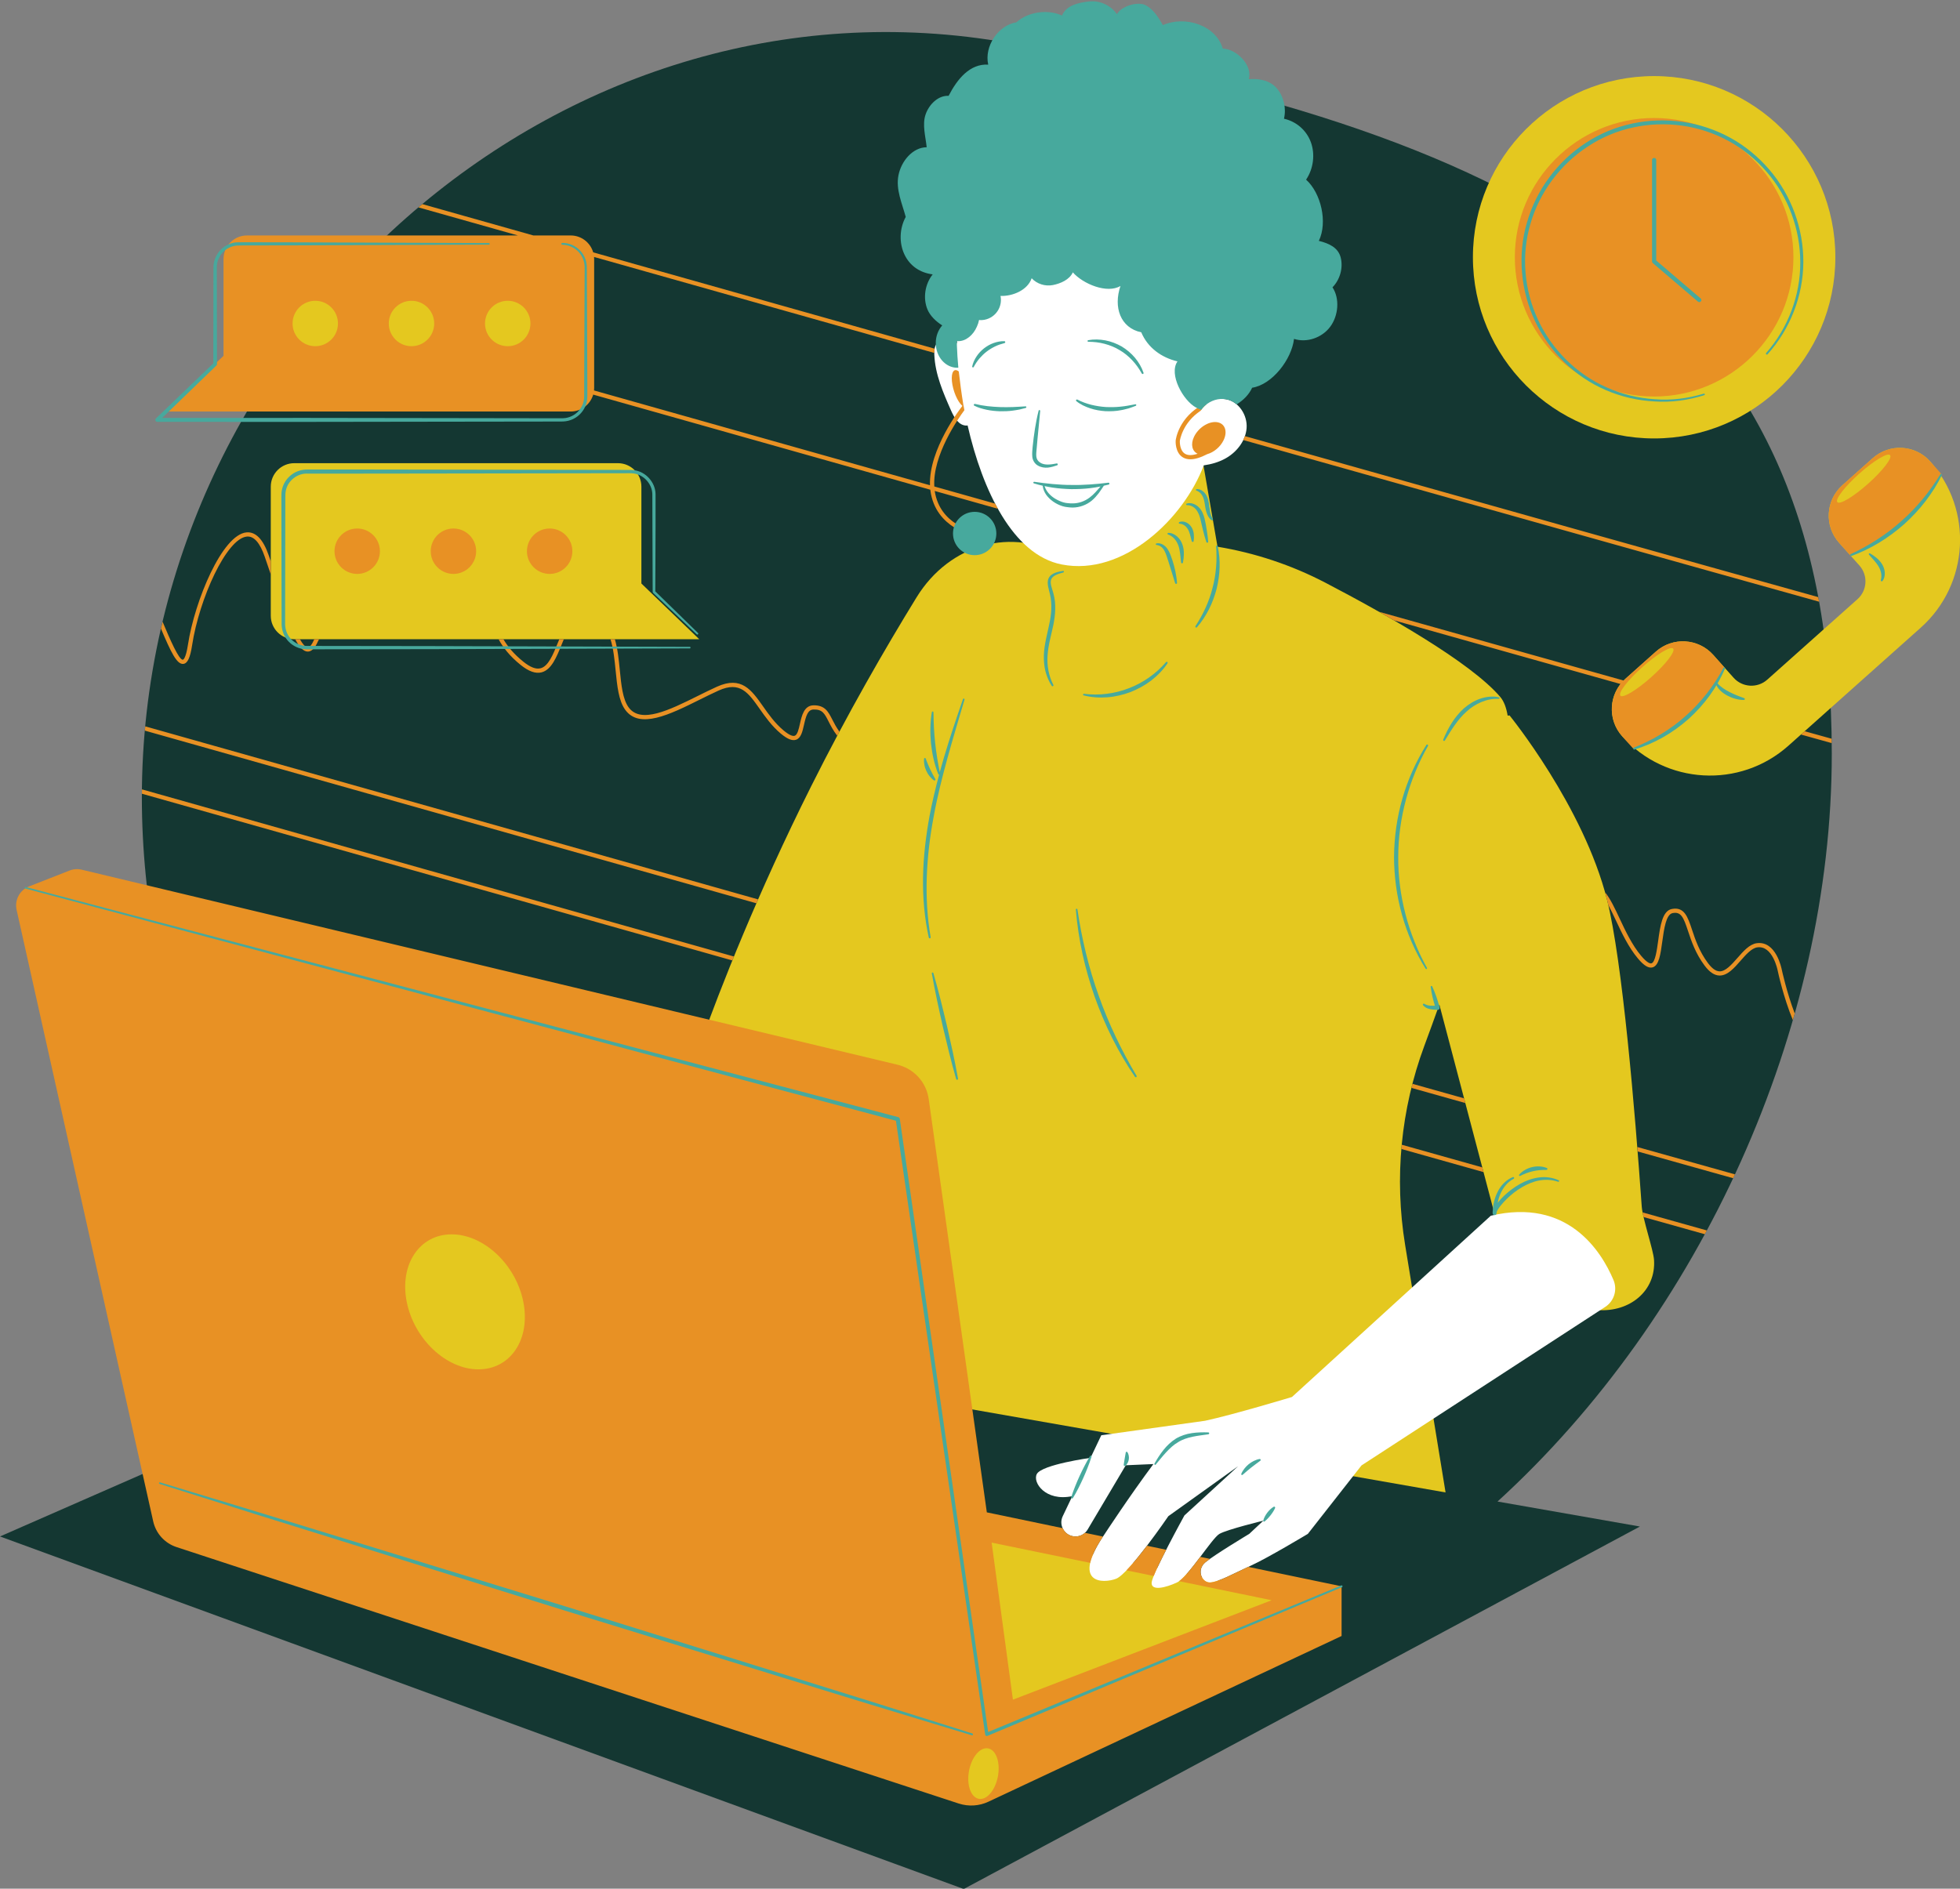
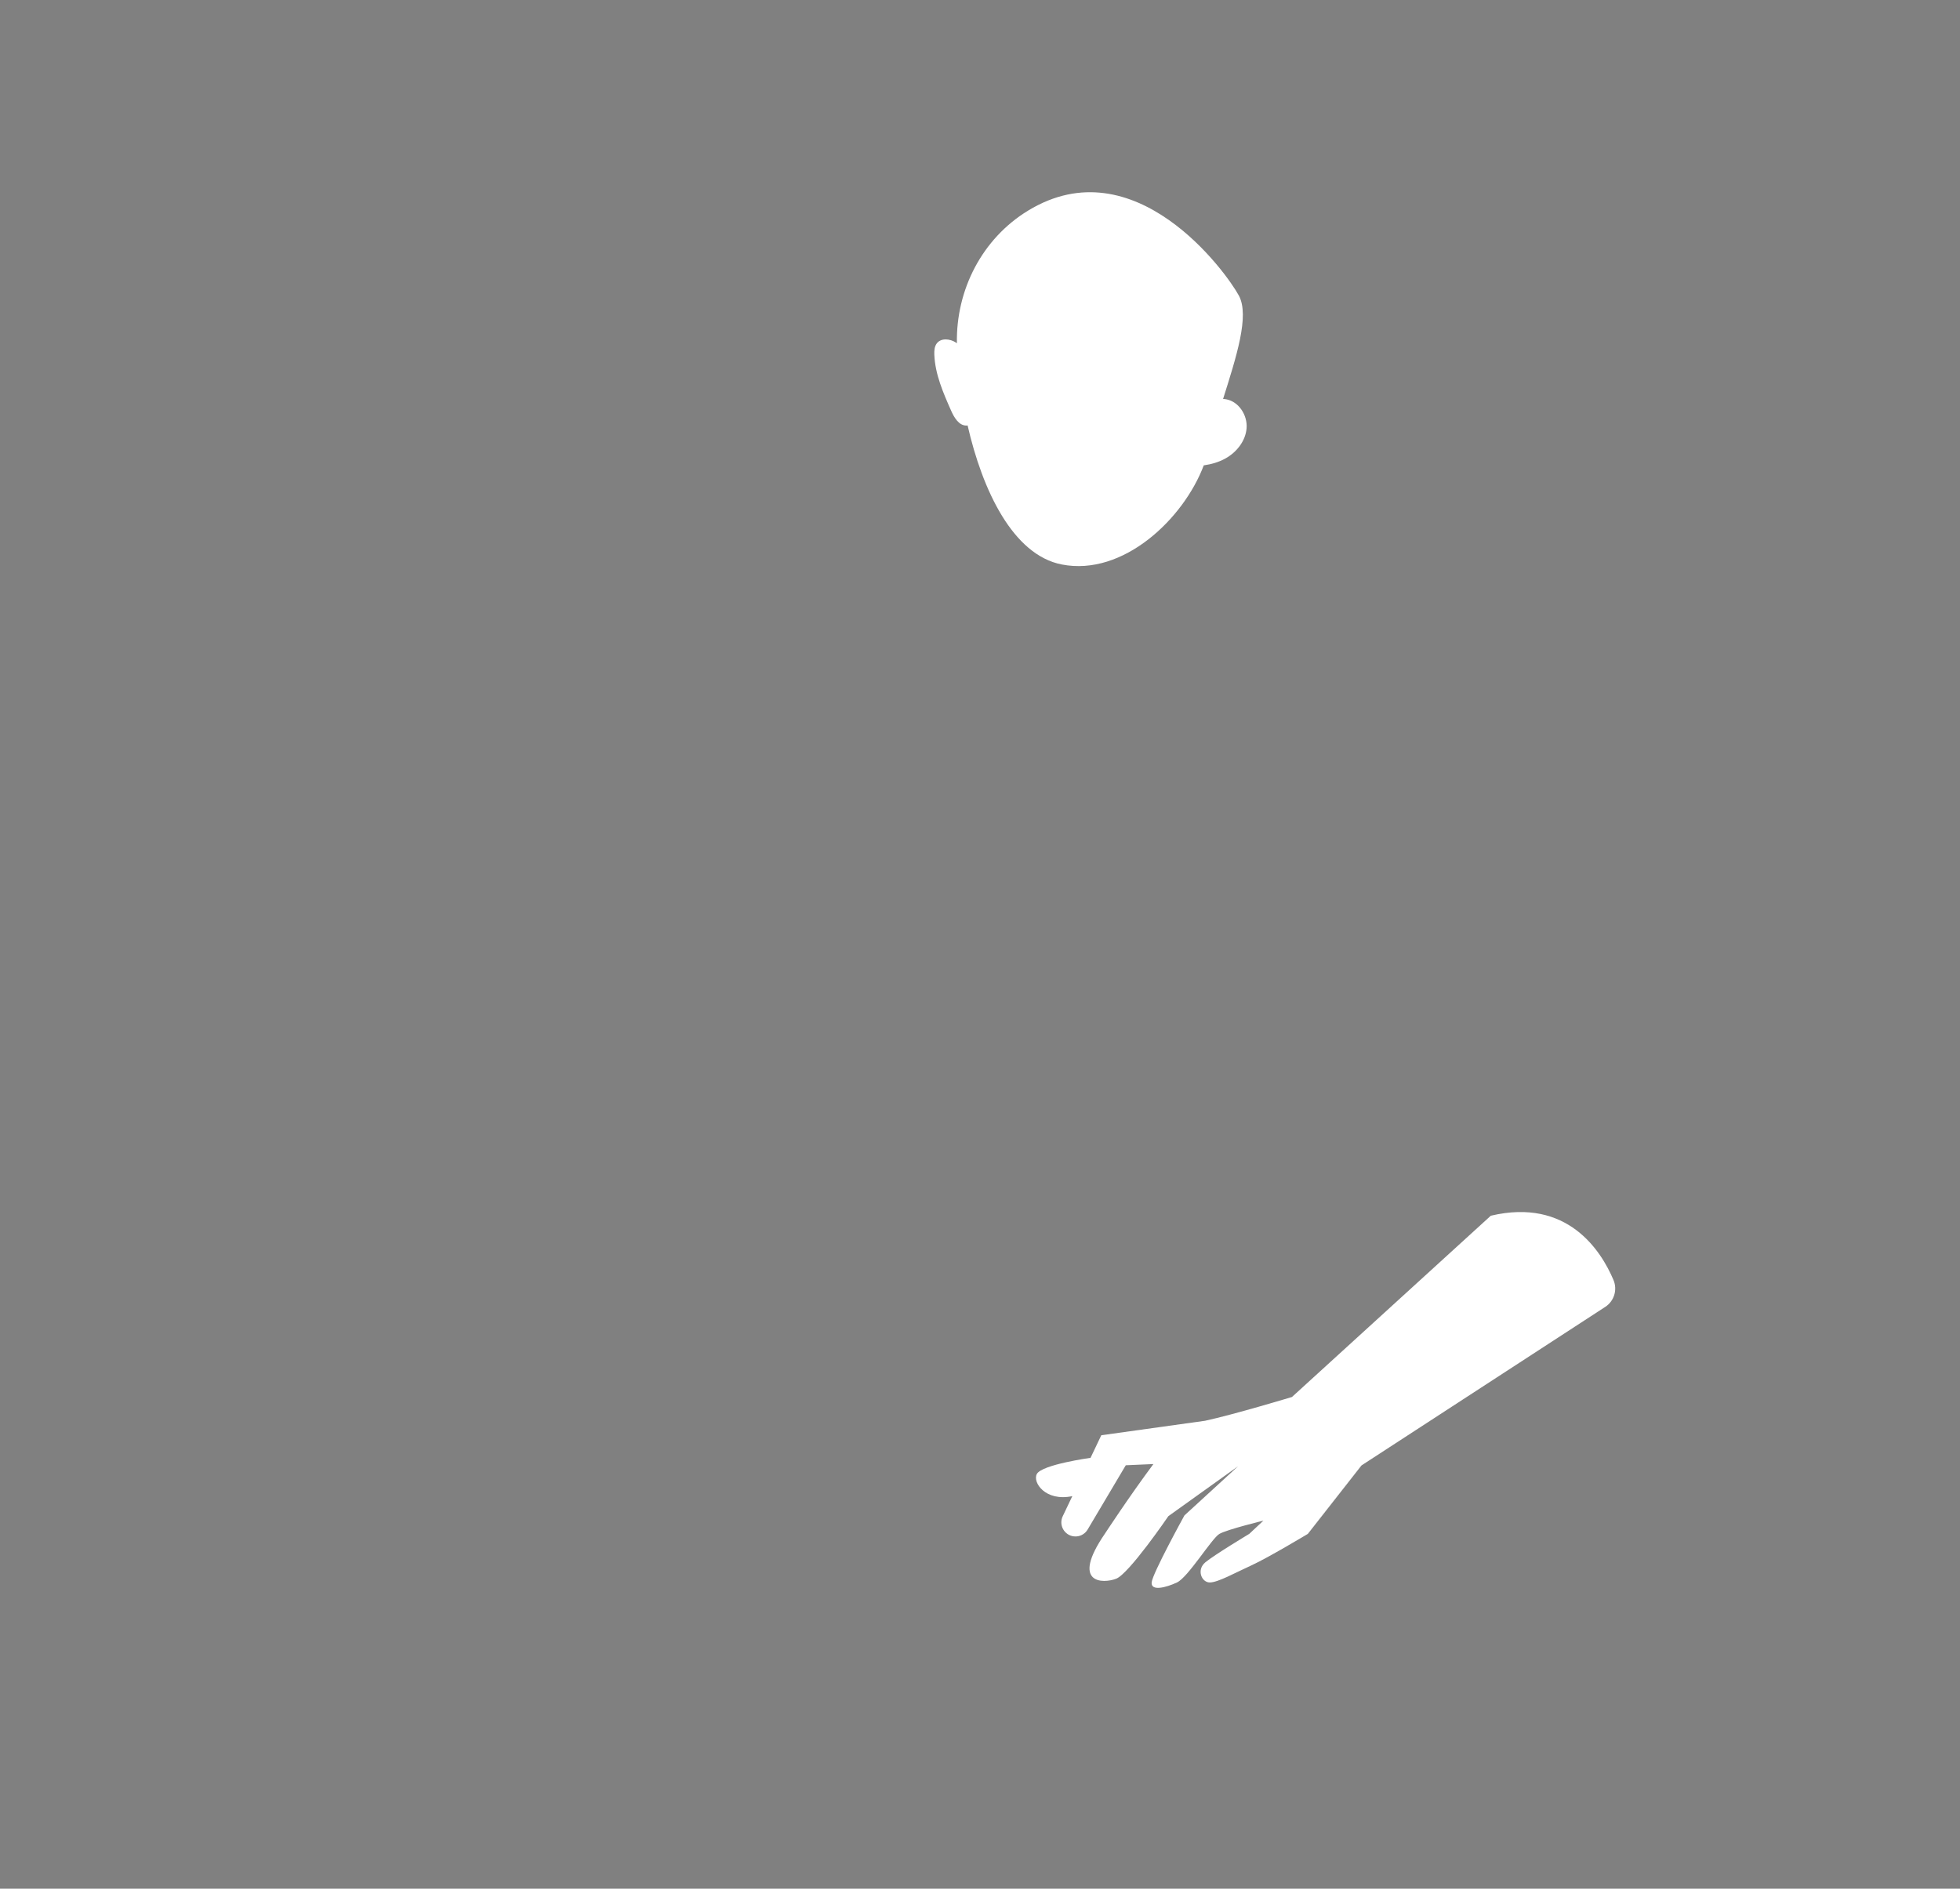
<svg xmlns="http://www.w3.org/2000/svg" fill="#000000" height="450.6" preserveAspectRatio="xMidYMid meet" version="1" viewBox="0.0 -0.3 467.5 450.6" width="467.5" zoomAndPan="magnify">
  <rect x="0.0" y="-0.3" width="467.5" height="450.6" fill="#808080" stroke="none" />
  <defs>
    <clipPath id="a">
-       <path d="M 0 7 L 437 7 L 437 450.371 L 0 450.371 Z M 0 7" />
-     </clipPath>
+       </clipPath>
    <clipPath id="b">
-       <path d="M 64 17 L 467.52 17 L 467.52 430 L 64 430 Z M 64 17" />
-     </clipPath>
+       </clipPath>
  </defs>
  <g>
    <g clip-path="url(#a)" id="change1_1">
-       <path d="M 357.188 357.93 L 391.156 363.891 L 229.875 450.371 L 0 366.262 L 86.652 328.289 C 54.16 289.309 33.836 239.883 33.836 189.93 C 33.836 80.484 133.09 -9.391 240.805 9.988 C 365.891 32.496 436.918 70.094 436.918 179.539 C 436.918 245.168 405.742 313.629 357.188 357.93" fill="#143732" />
-     </g>
+       </g>
    <g clip-path="url(#b)" id="change2_1">
      <path d="M 460.387 109.789 C 456.816 105.789 450.684 105.441 446.684 109.008 L 439.434 115.477 C 435.434 119.047 435.086 125.18 438.652 129.18 L 443.508 134.617 C 445.598 136.961 445.395 140.559 443.051 142.648 L 421.531 161.848 C 419.188 163.941 415.59 163.734 413.496 161.391 L 408.645 155.949 C 405.078 151.953 398.941 151.602 394.945 155.172 L 387.695 161.641 C 383.695 165.207 383.344 171.34 386.914 175.34 C 397.242 186.918 415.004 187.93 426.582 177.602 L 458.125 149.461 C 469.703 139.129 470.715 121.367 460.387 109.789 Z M 394.543 104.301 C 418.418 104.301 437.77 84.949 437.77 61.074 C 437.77 37.203 418.418 17.852 394.543 17.852 C 370.672 17.852 351.32 37.203 351.32 61.074 C 351.32 84.949 370.672 104.301 394.543 104.301 Z M 152.984 138.91 L 152.984 115.805 C 152.984 112.711 150.48 110.203 147.387 110.203 L 70.188 110.203 C 67.094 110.203 64.586 112.711 64.586 115.805 L 64.586 146.605 C 64.586 149.695 67.094 152.203 70.188 152.203 L 166.785 152.203 Z M 121.102 84.289 C 125.191 84.289 128.52 80.965 128.52 76.879 C 128.52 72.785 125.191 69.461 121.102 69.461 C 117.012 69.461 113.688 72.785 113.688 76.879 C 113.688 80.965 117.012 84.289 121.102 84.289 Z M 98.152 84.289 C 102.238 84.289 105.566 80.965 105.566 76.879 C 105.566 72.785 102.238 69.461 98.152 69.461 C 94.062 69.461 90.734 72.785 90.734 76.879 C 90.734 80.965 94.062 84.289 98.152 84.289 Z M 75.199 84.289 C 79.289 84.289 82.613 80.965 82.613 76.879 C 82.613 72.785 79.289 69.461 75.199 69.461 C 71.109 69.461 67.785 72.785 67.785 76.879 C 67.785 80.965 71.109 84.289 75.199 84.289 Z M 391.59 287.562 C 389.969 264.691 386.988 228.988 383.316 214.375 C 377.719 192.074 360.059 170.387 360.059 170.387 C 359.902 170.395 359.758 170.41 359.605 170.422 C 359.285 168.531 358.727 167.016 357.859 165.992 C 350.785 157.664 330.293 146.113 316.152 138.73 C 308.016 134.484 299.309 131.605 290.402 130.133 L 286.039 104.855 L 257.469 120.906 C 257.469 120.906 256.105 125.941 254.711 131.996 C 254.25 132.129 253.789 132.266 253.332 132.402 C 241.746 125.484 226.609 129.211 218.609 142.227 C 211.102 154.441 202.172 169.914 193.477 187.285 C 180.641 212.914 171.863 235.344 166.934 249.055 C 164.062 257.043 167.703 265.91 175.352 269.598 L 178.633 271.18 C 185.984 274.727 194.82 272.402 199.477 265.703 L 207.203 254.582 C 207.297 255.102 207.375 255.621 207.473 256.137 L 221.918 334.203 L 344.797 355.758 L 335.148 296.688 C 332.539 280.727 334.113 264.367 339.734 249.207 C 340.883 246.113 342.086 242.805 343.312 239.359 L 359.52 300.844 C 361.996 310.23 371.961 315.5 381.113 312.258 C 388.719 312.777 395.008 307.695 394.52 300.277 C 394.359 297.871 391.793 290.445 391.59 287.562 Z M 107.719 292.184 C 103.82 292.184 100.352 293.797 97.945 296.723 C 95.047 300.258 93.988 305.344 95.051 310.676 C 96.992 320.445 105.543 328.395 114.117 328.395 C 118.016 328.395 121.484 326.781 123.887 323.852 C 126.789 320.32 127.844 315.23 126.785 309.898 C 124.844 300.129 116.289 292.184 107.719 292.184 Z M 235.488 415.793 L 235.316 415.789 C 232.863 415.789 230.609 418.676 230.066 422.504 C 229.719 424.965 230.18 427.25 231.305 428.617 C 231.945 429.395 232.762 429.836 233.664 429.887 L 233.84 429.891 C 236.289 429.891 238.547 427.004 239.09 423.176 C 239.438 420.715 238.973 418.43 237.848 417.062 C 237.211 416.281 236.395 415.844 235.488 415.793 Z M 234.168 365.195 L 310.406 380.895 L 239.961 407.973 Z M 234.168 365.195" fill="#e4c81f" />
    </g>
    <g id="change3_1">
      <path d="M 287.121 110.723 C 288.938 110.465 290.711 109.961 292.309 109.07 C 294.984 107.578 297.117 104.879 297.34 101.824 C 297.562 98.766 295.5 95.531 292.488 94.965 C 292.238 94.914 291.984 94.891 291.73 94.883 C 294.906 84.789 298.082 75.027 295.5 70.234 C 292.523 64.703 270.715 34.414 245.223 49.945 C 234.285 56.605 228 68.82 228.242 81.605 C 228.168 81.551 228.102 81.484 228.023 81.434 C 226.629 80.516 224.504 80.277 223.469 81.594 C 222.879 82.34 222.82 83.367 222.855 84.316 C 223.043 88.988 224.965 93.391 226.855 97.664 C 227.59 99.324 228.715 101.25 230.527 101.23 C 230.621 101.23 230.703 101.207 230.793 101.195 C 234.34 116.719 241.617 132.094 253.25 134.371 C 267.945 137.25 282.344 123.422 287.121 110.723 Z M 382.887 311.492 L 324.746 349.316 L 311.949 365.645 C 311.949 365.645 302.414 371.375 298.504 373.152 C 294.594 374.93 290.508 377.238 288.555 377.238 C 286.598 377.238 285.355 374.219 287.488 372.441 C 289.621 370.664 297.973 365.645 297.973 365.645 L 301.348 362.488 C 301.348 362.488 292.695 364.594 290.863 365.645 C 289.031 366.699 283.398 375.992 280.734 377.238 C 278.07 378.48 274.516 379.371 274.691 377.238 C 274.871 375.105 282.512 361.246 282.512 361.246 L 295.305 349.516 L 278.676 361.422 C 278.676 361.422 269.301 375.164 266.223 376.348 C 263.141 377.535 255.277 377.672 263.512 365.645 C 263.512 365.645 269.48 356.527 275.113 348.988 L 268.52 349.277 L 259.422 364.613 C 258.75 365.75 257.477 366.387 256.164 366.242 C 253.855 365.996 252.484 363.543 253.48 361.445 L 255.77 356.641 C 249.344 358.004 246.207 353.324 247.316 351.344 C 248.578 349.094 260.117 347.504 260.117 347.504 L 262.68 342.117 L 287.438 338.66 C 294.215 337.203 308.16 332.988 308.16 332.988 L 355.586 289.742 C 373.898 285.41 381.91 298.129 384.848 305.078 C 385.836 307.41 385.008 310.109 382.887 311.492" fill="#ffffff" />
    </g>
    <g id="change4_1">
-       <path d="M 235.434 416.793 C 233.488 416.684 231.527 419.305 231.055 422.645 C 230.582 425.984 231.777 428.777 233.723 428.887 C 235.664 428.996 237.625 426.375 238.098 423.035 C 238.57 419.695 237.379 416.898 235.434 416.793 Z M 124.824 310.289 C 123.055 301.395 115.398 294.184 107.719 294.184 C 100.039 294.184 95.246 301.395 97.012 310.289 C 98.781 319.184 106.438 326.395 114.117 326.395 C 121.797 326.395 126.59 319.184 124.824 310.289 Z M 297.727 373.516 L 319.996 378.156 L 319.996 390.008 L 235.762 429.543 C 233.539 430.586 231.004 430.738 228.668 429.977 L 42.098 368.793 C 39.297 367.875 37.188 365.547 36.543 362.668 L 3.961 216.773 C 3.438 214.426 4.703 212.047 6.941 211.172 L 16.586 207.391 C 17.516 207.027 18.531 206.957 19.5 207.191 L 214.082 253.719 C 218.008 254.656 220.953 257.902 221.516 261.895 L 235.379 360.512 L 253.48 364.285 C 253.949 365.312 254.91 366.109 256.164 366.242 C 257.133 366.348 258.078 366.027 258.781 365.391 L 263.082 366.289 C 261.309 368.973 260.371 371.023 260.027 372.562 L 236.527 367.727 L 241.602 405.199 L 303.316 381.477 L 281.242 376.93 C 282.605 375.953 284.504 373.508 286.293 371.129 L 288.59 371.609 C 288.141 371.926 287.762 372.211 287.488 372.441 C 285.355 374.219 286.598 377.238 288.555 377.238 C 290.379 377.238 294.062 375.227 297.727 373.516 Z M 278.156 369.434 L 273.578 368.477 C 271.941 370.621 270.176 372.809 268.691 374.348 L 275.184 375.684 C 275.809 374.129 276.953 371.789 278.156 369.434 Z M 450.824 108.285 C 450.234 107.625 446.941 109.602 443.469 112.699 C 439.996 115.801 437.656 118.848 438.242 119.508 C 438.832 120.164 442.125 118.188 445.598 115.09 C 449.07 111.988 451.41 108.945 450.824 108.285 Z M 463.078 112.809 C 458.266 121.566 450.598 128.41 441.348 132.195 L 438.652 129.18 C 435.086 125.18 435.438 119.047 439.434 115.477 L 446.684 109.008 C 450.684 105.441 456.816 105.789 460.387 109.789 Z M 394.543 94.301 C 412.863 94.301 427.77 79.398 427.77 61.074 C 427.77 42.758 412.863 27.852 394.543 27.852 C 376.223 27.852 361.32 42.758 361.32 61.074 C 361.32 79.398 376.223 94.301 394.543 94.301 Z M 79.785 131.203 C 79.785 134.195 82.211 136.621 85.203 136.621 C 88.191 136.621 90.617 134.195 90.617 131.203 C 90.617 128.215 88.191 125.789 85.203 125.789 C 82.211 125.789 79.785 128.215 79.785 131.203 Z M 102.738 131.203 C 102.738 134.195 105.16 136.621 108.152 136.621 C 111.145 136.621 113.57 134.195 113.57 131.203 C 113.57 128.215 111.145 125.789 108.152 125.789 C 105.16 125.789 102.738 128.215 102.738 131.203 Z M 136.52 131.203 C 136.52 128.215 134.098 125.789 131.105 125.789 C 128.113 125.789 125.688 128.215 125.688 131.203 C 125.688 134.195 128.113 136.621 131.105 136.621 C 134.098 136.621 136.52 134.195 136.52 131.203 Z M 69.785 76.879 C 69.785 79.867 72.207 82.293 75.199 82.293 C 78.191 82.293 80.613 79.867 80.613 76.879 C 80.613 73.887 78.191 71.461 75.199 71.461 C 72.207 71.461 69.785 73.887 69.785 76.879 Z M 92.734 76.879 C 92.734 79.867 95.16 82.293 98.152 82.293 C 101.141 82.293 103.566 79.867 103.566 76.879 C 103.566 73.887 101.141 71.461 98.152 71.461 C 95.16 71.461 92.734 73.887 92.734 76.879 Z M 115.688 76.879 C 115.688 79.867 118.109 82.293 121.102 82.293 C 124.094 82.293 126.52 79.867 126.52 76.879 C 126.52 73.887 124.094 71.461 121.102 71.461 C 118.109 71.461 115.688 73.887 115.688 76.879 Z M 53.316 97.879 L 39.52 97.879 L 53.316 84.586 L 53.316 61.477 C 53.316 58.383 55.824 55.875 58.918 55.875 L 123.535 55.875 C 115.457 53.594 107.531 51.355 99.809 49.176 C 100.117 48.914 100.418 48.652 100.727 48.395 C 109.328 50.824 118.184 53.324 127.223 55.875 L 136.117 55.875 C 138.664 55.875 140.809 57.578 141.488 59.906 C 167.836 67.344 195.457 75.137 222.949 82.895 C 222.887 83.227 222.855 83.566 222.855 83.906 C 195.473 76.184 167.961 68.422 141.695 61.004 C 141.707 61.16 141.719 61.316 141.719 61.477 L 141.719 92.277 C 141.719 92.473 141.707 92.668 141.688 92.859 C 141.688 92.859 141.688 92.859 141.688 92.855 C 167.613 100.176 194.77 107.84 221.82 115.473 C 221.516 106.848 229.168 97.023 229.512 96.59 C 229.523 96.57 229.547 96.559 229.562 96.543 C 229.555 96.535 229.547 96.531 229.535 96.523 C 228.387 95.551 227.277 92.934 227.055 90.676 C 226.836 88.453 227.566 87.422 228.688 88.324 C 228.965 90.797 229.34 93.652 229.801 96.414 C 229.809 96.414 229.812 96.41 229.816 96.41 C 229.887 96.793 229.957 97.176 230.027 97.559 C 228.652 99.41 222.398 108.297 222.852 115.762 C 227.695 117.129 232.539 118.492 237.367 119.855 C 237.586 120.273 237.809 120.68 238.031 121.086 C 233.016 119.672 227.984 118.254 222.949 116.832 C 224.184 124.98 232.219 126.43 232.562 126.488 C 232.832 126.531 233.016 126.789 232.973 127.062 C 232.93 127.309 232.719 127.48 232.48 127.48 C 232.453 127.48 232.426 127.48 232.398 127.473 C 232.305 127.461 223.16 125.844 221.926 116.781 C 221.914 116.699 221.906 116.617 221.898 116.535 C 194.762 108.883 167.516 101.191 141.492 93.844 C 140.812 96.172 138.664 97.879 136.117 97.879 Z M 282.141 108.82 C 282.648 109.125 283.242 109.277 283.926 109.277 C 285.039 109.277 286.387 108.863 287.949 108.051 C 289.52 107.613 291.094 106.32 291.867 104.688 C 292.887 102.535 292.129 100.621 290.176 100.406 C 288.223 100.195 285.812 101.766 284.793 103.918 C 283.938 105.723 284.348 107.348 285.652 107.953 C 284.379 108.371 283.359 108.387 282.66 107.965 C 281.324 107.16 281.41 104.996 281.414 104.898 C 281.434 104.754 282.023 100.586 286.367 97.699 C 286.652 97.273 286.98 96.875 287.359 96.523 C 287.48 96.414 287.609 96.312 287.738 96.211 C 287.59 96.035 287.34 95.969 287.129 96.082 C 281.102 99.215 280.445 104.574 280.422 104.801 C 280.422 104.805 280.422 104.809 280.422 104.812 C 280.422 104.816 280.418 104.82 280.418 104.824 C 280.41 104.941 280.262 107.684 282.141 108.82 Z M 73.383 154.148 C 72.832 154.121 72.211 153.402 71.535 152.203 L 70.41 152.203 C 71.422 154.102 72.352 155.102 73.336 155.148 C 74.281 155.191 75.082 154.406 75.812 152.758 C 75.902 152.559 76.004 152.391 76.098 152.203 L 74.977 152.203 C 74.953 152.258 74.922 152.301 74.898 152.352 C 74.379 153.531 73.844 154.191 73.383 154.148 Z M 43.738 158.09 C 44.738 157.965 45.363 156.633 45.824 153.629 C 47.52 142.57 54.012 128.148 58.891 127.711 C 60.562 127.559 61.992 129.176 63.145 132.512 C 63.645 133.961 64.121 135.367 64.586 136.746 L 64.586 133.641 C 64.422 133.156 64.258 132.676 64.09 132.184 C 62.77 128.355 60.988 126.523 58.801 126.715 C 53 127.234 46.434 143.062 44.836 153.477 C 44.309 156.914 43.688 157.09 43.617 157.098 C 42.672 157.188 40.5 152.109 38.926 148.379 C 38.879 148.266 38.828 148.148 38.781 148.031 C 38.652 148.578 38.512 149.121 38.387 149.668 C 40.789 155.34 42.191 158.273 43.738 158.09 Z M 194.004 167.973 C 191.777 168.035 191.234 170.453 190.797 172.395 C 190.508 173.684 190.207 175.016 189.547 175.238 C 189.18 175.363 188.422 175.238 186.879 173.949 C 184.828 172.238 183.328 170.109 182.012 168.234 C 179.238 164.297 176.848 160.895 171.016 163.527 C 169.504 164.211 167.914 164.996 166.383 165.762 C 159.723 169.066 152.84 172.484 149.934 168.449 C 148.52 166.484 148.188 163.129 147.836 159.574 C 147.594 157.109 147.332 154.5 146.656 152.203 L 145.617 152.203 C 146.316 154.438 146.582 157.07 146.84 159.672 C 147.207 163.363 147.551 166.852 149.121 169.031 C 152.523 173.762 159.797 170.148 166.824 166.656 C 168.352 165.898 169.93 165.113 171.426 164.438 C 176.504 162.148 178.473 164.941 181.191 168.809 C 182.547 170.738 184.086 172.922 186.234 174.719 C 187.805 176.027 188.957 176.492 189.867 176.188 C 191.059 175.785 191.402 174.246 191.773 172.617 C 192.262 170.441 192.684 169.012 194.031 168.973 C 196.16 168.898 196.68 169.949 197.633 171.828 C 198.141 172.828 198.738 173.988 199.699 175.234 C 199.871 174.906 200.047 174.582 200.219 174.258 C 199.465 173.215 198.961 172.23 198.523 171.375 C 197.535 169.434 196.742 167.922 194.004 167.973 Z M 128.938 159.133 C 127.836 159.418 126.496 158.906 124.832 157.57 C 122.477 155.68 121.035 153.844 120.074 152.203 L 118.926 152.203 C 119.922 154.051 121.48 156.164 124.203 158.352 C 126.133 159.898 127.762 160.473 129.188 160.102 C 131.531 159.488 132.73 156.531 133.996 153.398 C 134.16 152.996 134.324 152.598 134.488 152.203 L 133.406 152.203 C 133.293 152.48 133.18 152.754 133.07 153.023 C 131.898 155.918 130.797 158.648 128.938 159.133 Z M 419.027 224.723 C 417.289 224.957 415.824 226.637 414.406 228.258 C 413.016 229.848 411.539 231.5 410.129 231.438 C 409.242 231.402 408.348 230.762 407.383 229.469 C 405.301 226.68 404.348 223.812 403.582 221.508 C 402.555 218.422 401.738 215.984 398.766 216.562 C 396.492 217.004 395.988 220.648 395.504 224.172 C 395.191 226.445 394.801 229.27 393.91 229.527 C 393.625 229.609 392.918 229.488 391.438 227.723 C 389.281 225.156 387.707 221.805 386.32 218.852 C 385.16 216.375 384.09 214.109 382.832 212.562 C 383 213.164 383.164 213.77 383.316 214.375 C 383.414 214.77 383.512 215.18 383.609 215.602 C 384.207 216.707 384.797 217.961 385.418 219.277 C 386.828 222.285 388.43 225.699 390.672 228.363 C 392.117 230.09 393.234 230.762 394.188 230.488 C 395.703 230.051 396.07 227.391 396.492 224.309 C 396.91 221.281 397.383 217.848 398.953 217.543 C 400.984 217.152 401.551 218.57 402.633 221.824 C 403.422 224.195 404.402 227.148 406.582 230.066 C 407.738 231.613 408.887 232.391 410.09 232.438 C 412.008 232.5 413.613 230.684 415.156 228.914 C 416.453 227.434 417.797 225.898 419.16 225.715 C 422.824 225.211 423.992 231.148 424.008 231.223 C 424.094 231.633 425.398 237.707 427.629 243.059 C 427.777 242.539 427.938 242.02 428.082 241.5 C 426.156 236.461 425.004 231.109 424.988 231.027 C 424.934 230.742 423.625 224.102 419.027 224.723 Z M 175.066 227.906 C 121.828 212.879 71.23 198.586 33.863 188.027 C 33.859 188.375 33.852 188.719 33.848 189.062 C 71.242 199.629 121.66 213.871 174.684 228.84 C 174.812 228.527 174.938 228.219 175.066 227.906 Z M 334.344 272.805 C 334.309 273.145 334.289 273.484 334.262 273.824 C 340.961 275.711 347.5 277.551 353.852 279.336 L 353.555 278.211 C 347.324 276.461 340.906 274.652 334.344 272.805 Z M 392.027 290.059 C 397.125 291.492 402.012 292.859 406.637 294.156 C 406.797 293.855 406.957 293.555 407.117 293.254 C 402.281 291.898 397.152 290.461 391.793 288.953 C 391.855 289.301 391.938 289.672 392.027 290.059 Z M 433.691 142.16 C 405.008 134.168 354.398 119.941 296.926 103.746 C 296.816 104.066 296.684 104.375 296.535 104.68 C 354.352 120.969 405.227 135.27 433.883 143.25 C 433.82 142.887 433.762 142.52 433.691 142.16 Z M 386.504 165.668 C 387.094 166.328 390.387 164.352 393.859 161.25 C 397.332 158.152 399.672 155.105 399.082 154.445 C 398.492 153.785 395.199 155.766 391.727 158.863 C 388.254 161.961 385.914 165.008 386.504 165.668 Z M 386.527 162.891 C 370.332 158.344 352.086 153.215 332.496 147.699 C 331.305 147.012 330.113 146.328 328.926 145.656 C 350.164 151.637 369.906 157.188 387.27 162.059 C 387.266 162.062 387.266 162.062 387.266 162.062 C 387.406 161.922 387.543 161.773 387.695 161.641 L 394.945 155.172 C 398.941 151.602 405.078 151.953 408.645 155.949 L 411.336 158.969 C 406.996 168.094 399.164 175.082 389.605 178.355 L 386.914 175.34 C 383.73 171.773 383.676 166.516 386.531 162.887 C 386.531 162.887 386.527 162.891 386.527 162.891 Z M 430.449 174.152 L 429.562 174.941 C 432.156 175.664 434.613 176.352 436.891 176.984 C 436.887 176.637 436.887 176.289 436.883 175.945 C 434.863 175.383 432.711 174.785 430.449 174.152 Z M 390.605 274.406 C 398.801 276.707 406.438 278.848 413.398 280.797 C 413.543 280.488 413.68 280.18 413.824 279.875 C 406.723 277.887 398.914 275.699 390.52 273.344 C 390.551 273.699 390.578 274.051 390.605 274.406 Z M 336.656 259.242 C 341.012 260.469 345.301 261.676 349.508 262.859 L 349.211 261.734 C 345.176 260.602 341.066 259.445 336.895 258.27 C 336.812 258.594 336.738 258.918 336.656 259.242 Z M 180.422 215.203 C 125.641 199.742 73.219 184.934 34.547 174.008 C 34.578 173.668 34.617 173.332 34.648 172.992 C 73.289 183.914 125.859 198.762 180.824 214.273 C 180.688 214.59 180.559 214.891 180.422 215.203" fill="#e89124" />
-     </g>
+       </g>
    <g id="change5_1">
-       <path d="M 416.023 166.254 C 415.418 166.039 414.824 165.828 414.242 165.586 C 413.664 165.34 413.09 165.094 412.535 164.805 C 411.473 164.258 410.457 163.633 409.672 162.73 L 409.852 162.434 L 410.73 160.762 L 411.125 159.91 L 411.316 159.48 L 411.414 159.266 L 411.461 159.156 L 411.484 159.105 L 411.496 159.078 L 411.504 159.062 L 411.508 159.059 C 411.43 159.02 411.68 159.137 411.336 158.969 C 410.992 158.809 411.238 158.926 411.16 158.895 L 411.156 158.898 L 411.148 158.91 L 411.137 158.938 L 411.105 158.988 L 411.051 159.09 L 410.934 159.289 L 410.703 159.695 L 410.254 160.508 L 409.277 162.086 L 408.242 163.621 L 407.137 165.105 C 405.617 167.043 403.949 168.863 402.094 170.484 C 400.27 172.133 398.27 173.586 396.168 174.863 L 394.566 175.789 L 392.922 176.637 L 391.246 177.426 L 390.387 177.781 L 389.961 177.961 L 389.746 178.051 L 389.641 178.098 L 389.559 178.133 L 389.547 178.137 L 389.539 178.141 C 389.57 178.238 389.461 177.93 389.605 178.355 C 389.754 178.785 389.652 178.473 389.688 178.57 L 389.691 178.566 L 389.707 178.562 L 389.734 178.555 L 389.789 178.535 L 390.129 178.43 L 390.574 178.285 L 391.469 177.988 L 393.227 177.301 L 394.941 176.508 L 396.613 175.629 C 398.812 174.391 400.863 172.895 402.762 171.227 C 404.625 169.527 406.344 167.656 407.812 165.609 L 408.875 164.047 L 409.398 163.184 C 409.641 163.691 410.004 164.137 410.406 164.52 C 410.902 165 411.484 165.371 412.078 165.691 C 412.68 166.004 413.309 166.258 413.961 166.426 C 414.609 166.598 415.277 166.715 415.953 166.699 C 416.047 166.695 416.137 166.637 416.168 166.543 C 416.211 166.426 416.145 166.293 416.023 166.254 Z M 447.621 132.824 C 447.121 132.398 446.594 132.035 446.031 131.727 C 445.965 131.688 445.879 131.695 445.816 131.746 C 445.734 131.812 445.723 131.938 445.789 132.02 C 446.191 132.516 446.633 132.965 447.027 133.426 C 447.418 133.891 447.793 134.348 448.078 134.848 C 448.367 135.332 448.566 135.867 448.68 136.414 C 448.785 136.965 448.777 137.531 448.613 138.098 L 448.613 138.102 C 448.59 138.191 448.617 138.289 448.695 138.348 C 448.797 138.426 448.938 138.406 449.016 138.305 C 449.445 137.75 449.602 137.012 449.559 136.312 C 449.523 135.609 449.289 134.934 448.938 134.336 C 448.574 133.75 448.125 133.242 447.621 132.824 Z M 463.078 112.809 C 462.742 112.625 462.98 112.762 462.906 112.723 L 462.902 112.727 L 462.895 112.738 L 462.879 112.766 L 462.848 112.812 L 462.66 113.105 L 462.41 113.492 L 461.918 114.273 L 460.875 115.793 L 459.785 117.277 L 458.641 118.715 C 457.074 120.602 455.387 122.387 453.543 123.992 C 451.73 125.637 449.766 127.105 447.711 128.441 L 446.148 129.414 L 444.551 130.32 L 442.922 131.184 L 442.09 131.578 L 441.469 131.883 L 441.363 131.934 L 441.312 131.961 L 441.285 131.973 L 441.273 131.98 L 441.266 131.984 C 441.305 132.078 441.176 131.777 441.348 132.195 C 441.52 132.613 441.398 132.309 441.438 132.402 L 441.445 132.398 L 441.461 132.395 L 441.484 132.387 L 441.539 132.363 L 441.648 132.32 L 442.305 132.074 L 443.176 131.73 L 444.883 130.969 L 446.551 130.117 L 448.18 129.191 C 450.32 127.902 452.328 126.391 454.207 124.738 C 456.059 123.055 457.785 121.23 459.301 119.242 L 460.402 117.727 L 461.434 116.168 L 462.379 114.555 L 462.816 113.727 L 463.031 113.312 L 463.137 113.105 L 463.191 113.004 L 463.238 112.91 L 463.242 112.906 C 463.168 112.863 463.41 112.992 463.078 112.809 Z M 394.543 37.375 C 394.27 37.375 394.043 37.602 394.043 37.875 L 394.043 62.078 C 394.043 62.223 394.109 62.363 394.219 62.457 L 404.992 71.656 C 405.086 71.734 405.203 71.777 405.316 71.777 C 405.457 71.777 405.598 71.715 405.699 71.602 C 405.879 71.391 405.852 71.074 405.641 70.895 L 395.043 61.848 L 395.043 37.875 C 395.043 37.602 394.82 37.375 394.543 37.375 Z M 412.719 32.57 C 409.188 30.633 405.312 29.344 401.328 28.773 C 393.379 27.617 384.969 29.324 378.23 33.801 C 371.48 38.203 366.395 45.074 364.199 52.824 C 361.922 60.559 362.723 69.09 366.148 76.34 C 369.57 83.598 375.645 89.613 383.035 92.777 C 386.719 94.367 390.684 95.277 394.676 95.473 C 398.672 95.754 402.699 95.176 406.504 93.977 C 406.605 93.945 406.66 93.84 406.629 93.738 C 406.598 93.637 406.492 93.582 406.391 93.613 C 402.617 94.754 398.637 95.27 394.707 94.945 C 390.777 94.703 386.895 93.762 383.309 92.16 C 376.086 89.02 370.168 83.109 366.855 76.004 C 363.547 68.91 362.801 60.59 365.055 53.066 C 367.227 45.535 372.203 38.879 378.773 34.633 C 385.301 30.277 393.457 28.578 401.199 29.68 C 405.074 30.215 408.855 31.457 412.297 33.332 C 415.746 35.203 418.824 37.734 421.387 40.699 C 426.539 46.625 429.41 54.434 429.402 62.297 C 429.441 70.164 426.477 77.996 421.258 83.922 C 421.18 84.016 421.188 84.156 421.277 84.238 C 421.371 84.324 421.516 84.316 421.598 84.223 C 426.953 78.277 430.078 70.344 430.133 62.301 C 430.18 54.266 427.27 46.254 422.012 40.16 C 419.395 37.113 416.246 34.504 412.719 32.57 Z M 120.086 111.766 L 88.984 111.719 L 73.43 111.719 C 72.066 111.676 70.609 112.102 69.508 112.973 C 68.395 113.828 67.566 115.07 67.27 116.449 C 67.109 117.133 67.109 117.863 67.117 118.488 L 67.121 120.434 L 67.125 124.32 L 67.152 139.871 L 67.168 147.648 L 67.168 148.617 C 67.184 148.969 67.203 149.316 67.27 149.656 C 67.391 150.344 67.633 151.008 67.98 151.609 C 68.672 152.82 69.805 153.762 71.113 154.238 C 71.766 154.477 72.457 154.605 73.152 154.609 L 75.098 154.609 L 78.984 154.602 L 86.762 154.594 L 102.312 154.574 L 164.52 154.398 C 164.621 154.398 164.707 154.312 164.707 154.207 C 164.711 154.102 164.625 154.016 164.52 154.016 L 102.312 153.84 L 86.762 153.82 L 78.984 153.809 L 75.098 153.805 L 73.156 153.801 C 72.555 153.797 71.957 153.68 71.395 153.473 C 70.27 153.059 69.289 152.242 68.699 151.195 C 68.402 150.672 68.195 150.102 68.094 149.512 C 68.035 149.219 68.02 148.918 68.008 148.617 L 68.012 147.648 L 68.023 139.871 L 68.051 124.32 L 68.059 120.434 L 68.062 118.488 C 68.059 117.816 68.062 117.242 68.199 116.66 C 68.703 114.316 70.996 112.547 73.43 112.695 L 88.984 112.691 L 120.086 112.648 L 135.637 112.625 L 143.41 112.613 L 147.301 112.605 L 149.242 112.605 C 149.895 112.609 150.551 112.574 151.129 112.66 C 153.547 112.945 155.551 115.16 155.594 117.602 L 155.617 125.363 L 155.676 140.914 C 155.676 140.992 155.707 141.078 155.77 141.141 L 166.172 151.035 C 166.262 151.121 166.402 151.117 166.488 151.031 C 166.578 150.941 166.574 150.797 166.484 150.711 L 156.301 140.781 L 156.363 125.363 L 156.363 117.57 C 156.316 114.77 154.031 112.219 151.238 111.879 C 150.535 111.777 149.887 111.816 149.242 111.809 L 147.301 111.805 L 143.41 111.801 L 135.637 111.785 Z M 37.516 100.348 L 73.762 100.352 L 110.012 100.301 L 128.133 100.277 L 132.664 100.27 C 133.422 100.258 134.16 100.309 134.984 100.195 C 135.781 100.082 136.555 99.801 137.242 99.375 C 138.621 98.535 139.633 97.113 139.961 95.531 C 140.039 95.137 140.086 94.734 140.09 94.332 L 140.094 93.195 L 140.09 90.93 L 140.02 72.809 L 139.98 63.746 C 140.031 62.188 139.449 60.574 138.344 59.445 C 137.258 58.305 135.691 57.633 134.117 57.652 C 133.992 57.652 133.887 57.754 133.891 57.879 C 133.891 58.004 133.988 58.105 134.117 58.105 C 135.57 58.102 137 58.73 137.988 59.785 C 138.992 60.84 139.508 62.281 139.449 63.746 L 139.41 72.809 L 139.344 90.93 L 139.34 93.195 L 139.336 94.324 C 139.328 94.68 139.289 95.027 139.219 95.375 C 138.93 96.754 138.043 97.988 136.84 98.719 C 136.238 99.086 135.566 99.328 134.871 99.43 C 134.195 99.523 133.418 99.477 132.664 99.484 L 128.133 99.48 L 110.012 99.453 L 73.762 99.402 L 38.68 99.406 L 51.621 86.902 C 51.703 86.82 51.754 86.711 51.754 86.586 L 51.715 63.684 C 51.641 61.875 52.551 60.129 54.039 59.137 C 54.781 58.656 55.641 58.336 56.531 58.285 C 57.426 58.242 58.422 58.27 59.363 58.258 L 70.812 58.238 L 116.613 58.066 C 116.719 58.066 116.805 57.984 116.805 57.879 C 116.805 57.773 116.719 57.688 116.613 57.688 L 70.812 57.516 L 59.363 57.496 C 58.398 57.504 57.484 57.473 56.473 57.516 C 55.453 57.57 54.465 57.938 53.605 58.484 C 51.895 59.602 50.836 61.66 50.914 63.684 L 50.879 86.398 L 37.191 99.539 C 37.102 99.625 37.047 99.746 37.047 99.879 C 37.047 100.141 37.258 100.348 37.516 100.348 Z M 215.73 60.418 C 217.039 63.172 219.473 64.781 222.465 65.16 C 220.605 67.488 220.105 70.855 221.223 73.539 C 221.824 74.988 223.176 76.355 224.742 77.332 C 223.793 78.402 223.199 79.891 223.199 81.539 C 223.199 84.797 225.5 87.438 228.336 87.438 C 228.422 87.438 228.5 87.414 228.582 87.41 C 228.414 85.59 228.301 83.824 228.242 82.148 C 228.23 81.785 228.234 81.426 228.234 81.059 C 228.348 81.07 228.457 81.094 228.574 81.094 C 230.406 81.094 232.141 79.652 233.012 77.621 C 233.242 77.137 233.414 76.598 233.527 76.035 C 233.66 76.047 233.785 76.074 233.918 76.074 C 236.582 76.074 238.742 73.914 238.742 71.25 C 238.742 70.926 238.707 70.609 238.645 70.305 C 241.613 70.395 245.109 68.898 246.074 66.086 C 247.332 67.441 249.289 68.07 251.125 67.711 C 252.961 67.352 255.105 66.426 255.891 64.676 C 258.293 67.422 264.039 69.84 267.254 67.926 C 265.539 72.973 267.203 77.914 272.215 78.984 C 273.75 82.648 277.039 85.023 280.852 85.918 C 278.73 88.98 282.164 95.258 285.309 96.945 C 285.691 97.164 286.105 97.328 286.527 97.469 C 286.777 97.129 287.051 96.812 287.359 96.523 C 288.719 95.262 290.668 94.617 292.488 94.965 C 293.418 95.141 294.258 95.57 294.969 96.172 C 296.574 95.188 297.922 93.832 298.66 92.203 C 303.43 91.48 308.082 85.457 308.652 80.551 C 311.672 81.531 315.312 80.309 317.285 77.652 C 319.258 74.996 319.59 70.922 317.828 68.246 C 319.621 66.418 320.398 63.617 319.793 61.172 C 319.188 58.727 316.965 57.766 314.57 57.164 C 316.723 52.707 315.07 45.734 311.531 42.562 C 313.281 39.961 313.719 36.512 312.672 33.637 C 311.621 30.758 309.195 28.688 306.258 28.023 C 306.84 25.5 306.207 22.754 304.598 20.828 C 302.988 18.906 300.355 18.367 297.844 18.59 C 298.867 15.34 294.945 11.367 291.652 11.297 C 290.051 5.73 282.688 3.344 277.375 5.691 C 276.301 3.863 275.141 1.949 273.289 0.957 C 271.441 -0.035 267.422 1.148 266.414 3.094 C 264.945 0.945 262.277 -0.262 259.684 0.055 C 257.086 0.363 254.398 0.953 253.297 3.41 C 249.965 1.859 245.262 2.469 242.422 5.023 C 238.055 5.754 234.727 10.758 235.711 15.117 C 231.336 14.867 228.348 18.527 226.262 22.562 C 223.789 22.43 221.574 24.613 220.758 27.047 C 219.938 29.477 220.773 32.309 221.035 34.828 C 217.691 34.852 214.957 38.148 214.297 41.535 C 213.637 44.918 215.152 48.18 216.035 51.453 C 214.535 54.203 214.418 57.664 215.73 60.418 Z M 231.918 413.262 L 207.742 405.637 L 183.539 398.098 L 135.133 383.031 L 86.668 368.148 L 62.434 360.711 L 38.172 353.355 C 38.074 353.324 37.969 353.383 37.938 353.48 C 37.906 353.582 37.961 353.688 38.062 353.723 L 62.234 361.352 L 86.434 368.898 L 134.836 383.984 L 183.297 398.887 L 207.527 406.332 L 231.785 413.691 C 231.902 413.727 232.027 413.66 232.066 413.543 C 232.102 413.426 232.035 413.297 231.918 413.262 Z M 319.906 377.949 L 235.695 412.918 L 214.617 266.625 C 214.59 266.438 214.453 266.273 214.258 266.223 L 6.152 211.316 C 6.051 211.289 5.945 211.348 5.918 211.449 C 5.891 211.551 5.953 211.656 6.055 211.684 L 213.699 267.082 L 234.988 413.531 C 234.992 413.562 235 413.598 235.012 413.629 C 235.098 413.828 235.328 413.926 235.527 413.84 L 320.082 378.367 C 320.199 378.32 320.254 378.188 320.203 378.07 C 320.156 377.953 320.023 377.902 319.906 377.949 Z M 271.016 256.676 C 271.125 256.609 271.16 256.469 271.094 256.363 C 269.277 253.32 267.613 250.199 266.102 247.008 C 264.59 243.816 263.223 240.559 262.059 237.223 C 260.852 233.906 259.863 230.512 259.016 227.078 C 258.18 223.648 257.5 220.176 256.992 216.668 C 256.977 216.57 256.891 216.496 256.789 216.504 C 256.684 216.512 256.605 216.605 256.613 216.711 C 256.906 220.258 257.434 223.789 258.195 227.27 C 258.949 230.758 259.953 234.184 261.117 237.555 C 262.324 240.91 263.703 244.211 265.305 247.395 C 266.898 250.586 268.711 253.664 270.715 256.605 C 270.781 256.703 270.914 256.734 271.016 256.676 Z M 303.801 359.176 C 303.48 359.355 303.215 359.582 302.957 359.82 C 302.699 360.059 302.477 360.328 302.262 360.602 C 302.059 360.883 301.859 361.172 301.703 361.484 C 301.543 361.797 301.395 362.117 301.309 362.473 C 301.293 362.527 301.305 362.59 301.344 362.641 C 301.41 362.73 301.535 362.75 301.625 362.68 C 301.914 362.465 302.156 362.223 302.391 361.977 C 302.633 361.734 302.84 361.469 303.055 361.211 C 303.258 360.941 303.461 360.676 303.641 360.387 C 303.82 360.098 304 359.809 304.137 359.477 C 304.164 359.41 304.16 359.336 304.125 359.27 C 304.059 359.152 303.914 359.109 303.801 359.176 Z M 255.918 357.094 C 256.398 356.324 256.816 355.523 257.23 354.723 C 257.648 353.922 258.023 353.102 258.398 352.281 C 258.762 351.457 259.121 350.633 259.441 349.789 C 259.77 348.945 260.09 348.102 260.348 347.23 C 260.371 347.148 260.344 347.059 260.266 347.012 C 260.176 346.957 260.059 346.984 260 347.074 C 259.52 347.844 259.094 348.641 258.676 349.441 C 258.25 350.238 257.871 351.055 257.488 351.871 C 257.117 352.691 256.754 353.516 256.426 354.355 C 256.094 355.195 255.77 356.039 255.504 356.906 C 255.477 357.004 255.516 357.113 255.605 357.168 C 255.711 357.234 255.852 357.203 255.918 357.094 Z M 268.77 346.059 C 268.656 346.031 268.547 346.102 268.52 346.215 L 268.516 346.223 C 268.453 346.496 268.422 346.742 268.379 346.988 L 268.258 347.699 L 268.141 348.406 C 268.105 348.648 268.055 348.891 268.031 349.168 L 268.027 349.18 C 268.023 349.238 268.039 349.297 268.078 349.348 C 268.16 349.457 268.312 349.477 268.422 349.395 C 268.668 349.211 268.84 348.961 268.977 348.699 C 269.121 348.434 269.199 348.145 269.246 347.852 C 269.281 347.555 269.289 347.254 269.223 346.961 C 269.164 346.672 269.07 346.387 268.891 346.137 C 268.859 346.098 268.82 346.07 268.77 346.059 Z M 275.668 349.109 C 276.504 348.117 277.293 347.102 278.152 346.176 C 279.016 345.25 279.93 344.383 280.992 343.773 C 282.023 343.117 283.211 342.738 284.441 342.477 C 285.668 342.211 286.945 342.078 288.23 341.887 C 288.336 341.871 288.418 341.781 288.422 341.668 C 288.43 341.543 288.328 341.438 288.203 341.434 C 286.906 341.391 285.598 341.414 284.281 341.609 C 282.969 341.797 281.648 342.219 280.473 342.922 C 279.32 343.648 278.336 344.59 277.516 345.625 C 276.691 346.66 275.988 347.762 275.355 348.895 C 275.309 348.973 275.324 349.074 275.398 349.133 C 275.48 349.203 275.602 349.191 275.668 349.109 Z M 299.055 348.246 C 298.613 348.457 298.207 348.734 297.824 349.035 C 297.453 349.352 297.102 349.691 296.809 350.082 C 296.512 350.469 296.25 350.879 296.07 351.336 C 296.047 351.402 296.059 351.48 296.105 351.539 C 296.176 351.621 296.301 351.629 296.383 351.559 L 297.422 350.66 C 297.77 350.379 298.102 350.086 298.453 349.812 C 298.797 349.535 299.156 349.277 299.512 349.004 C 299.867 348.738 300.242 348.484 300.613 348.195 C 300.676 348.145 300.715 348.059 300.699 347.973 C 300.68 347.848 300.562 347.762 300.434 347.781 C 299.949 347.859 299.492 348.035 299.055 348.246 Z M 221.703 184.855 C 222.012 185.242 222.355 185.602 222.766 185.879 C 222.836 185.926 222.93 185.934 223.012 185.891 C 223.121 185.828 223.164 185.688 223.102 185.574 L 222.441 184.371 C 222.234 183.969 222.023 183.578 221.84 183.172 C 221.645 182.773 221.477 182.359 221.297 181.945 L 220.789 180.656 C 220.766 180.594 220.703 180.543 220.629 180.535 C 220.523 180.523 220.426 180.598 220.41 180.707 C 220.355 181.199 220.395 181.695 220.488 182.18 C 220.57 182.668 220.734 183.137 220.934 183.59 C 221.145 184.039 221.391 184.473 221.703 184.855 Z M 278.477 157.945 C 278.539 157.852 278.523 157.727 278.438 157.648 C 278.344 157.566 278.199 157.578 278.117 157.672 C 276.91 159.059 275.559 160.297 274.066 161.336 C 272.578 162.375 270.973 163.25 269.273 163.887 C 267.59 164.562 265.812 164.988 264.008 165.223 C 262.203 165.453 260.367 165.449 258.539 165.227 C 258.445 165.219 258.355 165.277 258.332 165.371 C 258.305 165.473 258.367 165.578 258.469 165.602 C 260.289 166.07 262.203 166.203 264.094 166.062 C 265.984 165.922 267.852 165.473 269.633 164.816 C 271.398 164.117 273.086 163.207 274.59 162.051 C 276.094 160.891 277.434 159.516 278.477 157.945 Z M 362.594 280.242 C 363.105 279.996 363.598 279.766 364.105 279.578 C 364.613 279.398 365.121 279.234 365.641 279.121 C 366.16 278.996 366.688 278.926 367.223 278.867 C 367.758 278.816 368.301 278.812 368.859 278.809 C 368.949 278.809 369.039 278.754 369.074 278.668 C 369.125 278.551 369.07 278.414 368.953 278.363 C 368.406 278.129 367.809 278.016 367.207 277.984 C 366.605 277.945 366 278.012 365.414 278.148 C 364.828 278.297 364.258 278.508 363.742 278.816 C 363.223 279.117 362.742 279.484 362.359 279.941 C 362.312 280 362.297 280.082 362.332 280.152 C 362.383 280.25 362.5 280.289 362.594 280.242 Z M 367.09 280.609 C 365.496 280.82 363.961 281.371 362.574 282.152 C 361.184 282.93 359.906 283.891 358.754 284.98 C 358.199 285.5 357.695 286.066 357.219 286.664 C 357.375 285.895 357.605 285.141 357.922 284.426 C 358.57 282.98 359.602 281.676 361.035 280.938 C 361.137 280.883 361.188 280.758 361.145 280.652 C 361.098 280.535 360.965 280.477 360.848 280.523 C 359.23 281.164 357.953 282.535 357.199 284.078 C 356.48 285.508 356.117 287.086 356.039 288.672 C 356.016 288.766 356.008 288.887 356.016 289.027 C 356.016 289.047 356.012 289.059 356.012 289.074 L 356.02 289.074 C 356.02 289.121 356.02 289.156 356.027 289.207 C 356.062 289.426 356.254 289.598 356.484 289.602 C 356.746 289.605 356.961 289.398 356.965 289.137 L 356.965 289.09 C 356.965 289.023 356.973 288.961 356.977 288.895 C 356.988 288.836 357.012 288.766 357.039 288.711 C 357.105 288.562 357.191 288.406 357.281 288.254 C 357.469 287.949 357.688 287.648 357.918 287.355 C 358.383 286.773 358.902 286.223 359.438 285.691 C 360.52 284.637 361.723 283.699 363.023 282.941 C 364.324 282.191 365.719 281.578 367.195 281.324 C 368.664 281.062 370.199 281.141 371.637 281.641 C 371.73 281.672 371.832 281.629 371.875 281.539 C 371.918 281.441 371.875 281.328 371.777 281.285 C 370.336 280.621 368.68 280.402 367.09 280.609 Z M 343.371 240.012 C 343.141 239.164 342.883 238.32 342.598 237.488 C 342.297 236.66 341.996 235.836 341.609 235.031 C 341.578 234.957 341.496 234.91 341.414 234.922 C 341.309 234.934 341.23 235.031 341.246 235.137 C 341.352 236.02 341.539 236.883 341.73 237.742 C 341.883 238.383 342.066 239.016 342.25 239.648 C 341.891 239.648 341.543 239.652 341.211 239.637 C 340.68 239.598 340.191 239.477 339.73 239.18 C 339.648 239.129 339.539 239.133 339.461 239.195 C 339.363 239.273 339.348 239.418 339.426 239.52 C 339.828 240.016 340.473 240.344 341.094 240.449 C 341.719 240.586 342.312 240.594 342.867 240.641 C 342.922 240.645 342.98 240.641 343.039 240.625 C 343.297 240.555 343.449 240.285 343.379 240.027 Z M 357.676 166.285 C 357.699 166.18 357.633 166.078 357.531 166.055 C 356.051 165.73 354.477 165.906 353.035 166.402 C 351.59 166.898 350.281 167.73 349.133 168.727 C 348.016 169.754 347.055 170.93 346.258 172.195 C 345.461 173.461 344.797 174.785 344.238 176.152 C 344.195 176.254 344.23 176.371 344.328 176.434 C 344.434 176.496 344.574 176.465 344.641 176.355 C 345.406 175.109 346.152 173.859 346.992 172.688 C 347.828 171.516 348.73 170.402 349.797 169.469 C 350.828 168.504 352.039 167.738 353.336 167.191 C 354.633 166.648 356.047 166.363 357.48 166.434 C 357.57 166.438 357.656 166.379 357.676 166.285 Z M 340.285 230.871 C 340.379 230.82 340.41 230.703 340.359 230.613 C 338.105 226.562 336.391 222.234 335.227 217.773 C 334.074 213.309 333.461 208.703 333.508 204.098 C 333.508 199.492 334.16 194.895 335.355 190.445 C 336.559 185.996 338.316 181.684 340.605 177.66 C 340.664 177.555 340.629 177.422 340.527 177.359 C 340.422 177.289 340.281 177.32 340.215 177.43 C 337.723 181.383 335.797 185.699 334.504 190.207 C 333.203 194.711 332.543 199.402 332.508 204.094 C 332.516 208.789 333.141 213.484 334.414 217.992 C 335.676 222.508 337.57 226.836 340.031 230.805 C 340.086 230.891 340.199 230.922 340.285 230.871 Z M 224.316 238.098 C 223.781 236.012 223.234 233.922 222.629 231.852 C 222.605 231.758 222.512 231.699 222.414 231.715 C 222.309 231.734 222.238 231.832 222.258 231.938 C 222.625 234.062 223.055 236.18 223.492 238.289 C 223.93 240.402 224.418 242.504 224.879 244.609 L 226.395 250.898 C 226.926 252.988 227.465 255.074 228.066 257.148 C 228.098 257.258 228.207 257.328 228.32 257.309 C 228.445 257.289 228.527 257.172 228.508 257.047 C 228.137 254.922 227.699 252.809 227.258 250.695 L 225.852 244.383 C 225.34 242.289 224.852 240.188 224.316 238.098 Z M 229.938 166.367 C 229.836 166.336 229.727 166.387 229.691 166.488 C 228.113 171.059 226.562 175.645 225.188 180.289 C 224.828 181.496 224.484 182.711 224.152 183.926 C 223.941 182.82 223.727 181.723 223.547 180.617 C 223.359 179.406 223.184 178.199 223.059 176.98 C 222.922 175.766 222.836 174.547 222.762 173.32 C 222.695 172.098 222.676 170.867 222.648 169.629 C 222.645 169.539 222.582 169.461 222.488 169.445 C 222.387 169.426 222.285 169.496 222.266 169.602 C 222.051 170.832 221.949 172.082 221.918 173.332 C 221.883 174.586 221.945 175.84 222.062 177.086 C 222.199 178.332 222.391 179.57 222.68 180.789 C 222.965 182.012 223.316 183.215 223.781 184.375 C 223.816 184.465 223.906 184.512 224 184.508 C 223.125 187.781 222.348 191.082 221.707 194.414 C 220.84 199.191 220.254 204.035 220.168 208.902 C 220.078 213.762 220.488 218.645 221.535 223.391 C 221.562 223.508 221.676 223.586 221.797 223.566 C 221.918 223.543 222.004 223.426 221.98 223.301 C 221.148 218.555 220.895 213.727 221.055 208.926 C 221.223 204.117 221.793 199.328 222.688 194.598 C 223.539 189.855 224.723 185.176 226 180.523 C 227.285 175.871 228.684 171.242 230.059 166.605 C 230.086 166.508 230.031 166.402 229.938 166.367 Z M 285.395 116.766 C 286.012 116.949 286.465 117.41 286.773 117.945 C 287.074 118.48 287.227 119.105 287.336 119.773 C 287.457 120.441 287.523 121.16 287.75 121.883 C 287.969 122.594 288.332 123.336 288.969 123.805 C 289.043 123.859 289.148 123.863 289.23 123.809 C 289.336 123.738 289.363 123.594 289.293 123.488 L 289.289 123.484 C 288.918 122.941 288.727 122.324 288.609 121.672 L 288.32 119.602 C 288.184 118.891 287.977 118.105 287.473 117.473 C 287 116.848 286.242 116.336 285.43 116.387 C 285.352 116.391 285.281 116.441 285.258 116.523 C 285.227 116.625 285.285 116.73 285.387 116.762 Z M 283.051 119.844 C 282.969 119.871 282.914 119.949 282.918 120.035 C 282.922 120.145 283.012 120.227 283.117 120.219 L 283.125 120.219 C 283.988 120.176 284.77 120.641 285.297 121.273 C 285.816 121.91 286.125 122.738 286.336 123.605 C 286.551 124.477 286.727 125.418 286.969 126.316 C 287.195 127.227 287.438 128.133 287.738 129.027 C 287.773 129.121 287.867 129.188 287.973 129.18 C 288.098 129.172 288.191 129.062 288.184 128.934 C 288.113 127.992 287.977 127.066 287.832 126.141 C 287.688 125.211 287.531 124.305 287.301 123.359 C 287.055 122.426 286.684 121.438 285.91 120.695 C 285.184 119.977 284.062 119.516 283.051 119.844 Z M 281.277 124.266 C 281.215 124.297 281.168 124.359 281.164 124.434 C 281.156 124.539 281.242 124.633 281.348 124.641 L 281.359 124.641 C 282.289 124.688 282.992 125.332 283.402 126.074 C 283.617 126.461 283.754 126.902 283.883 127.367 C 284.012 127.836 284.102 128.332 284.258 128.836 C 284.281 128.918 284.352 128.98 284.441 128.996 C 284.566 129.016 284.688 128.93 284.707 128.805 C 284.789 128.285 284.805 127.758 284.754 127.215 C 284.711 126.672 284.559 126.113 284.277 125.598 C 283.98 125.074 283.551 124.633 283.008 124.371 C 282.48 124.105 281.816 124.016 281.277 124.266 Z M 278.656 126.836 C 278.578 126.844 278.5 126.895 278.477 126.973 C 278.445 127.074 278.5 127.184 278.605 127.215 C 279.859 127.637 280.676 128.73 281.086 129.91 C 281.297 130.516 281.402 131.164 281.492 131.832 L 281.707 133.898 C 281.715 133.996 281.789 134.078 281.887 134.098 C 282.012 134.125 282.133 134.043 282.156 133.922 L 282.16 133.914 C 282.301 133.219 282.375 132.508 282.375 131.781 C 282.383 131.055 282.277 130.305 282.027 129.586 C 281.766 128.859 281.344 128.188 280.758 127.68 C 280.18 127.172 279.422 126.812 278.656 126.836 Z M 275.84 129.34 C 275.758 129.355 275.691 129.426 275.684 129.512 C 275.676 129.617 275.754 129.711 275.859 129.719 L 275.871 129.719 C 276.707 129.785 277.371 130.398 277.75 131.113 C 278.137 131.848 278.387 132.738 278.672 133.605 L 279.488 136.219 C 279.762 137.094 280.008 137.973 280.297 138.852 C 280.328 138.945 280.422 139.016 280.527 139.008 C 280.652 139.004 280.75 138.895 280.742 138.77 C 280.684 137.836 280.535 136.91 280.348 135.996 C 280.164 135.082 279.906 134.184 279.621 133.297 C 279.309 132.426 279.047 131.52 278.469 130.668 C 277.918 129.836 276.898 129.137 275.84 129.34 Z M 290.898 135.105 C 290.945 133.383 290.812 131.656 290.441 129.98 C 290.422 129.891 290.336 129.824 290.242 129.832 C 290.137 129.84 290.055 129.93 290.062 130.035 C 290.188 131.719 290.199 133.395 290.055 135.059 C 289.91 136.719 289.652 138.371 289.211 139.977 C 288.816 141.594 288.242 143.16 287.562 144.684 C 286.883 146.203 286.059 147.664 285.141 149.074 C 285.078 149.168 285.094 149.293 285.18 149.367 C 285.273 149.453 285.418 149.441 285.5 149.348 C 286.629 148.055 287.574 146.602 288.359 145.066 C 289.141 143.527 289.73 141.895 290.18 140.227 C 290.582 138.547 290.852 136.832 290.898 135.105 Z M 251.91 136.848 C 252.445 136.602 253.035 136.438 253.633 136.277 C 253.727 136.25 253.785 136.156 253.77 136.059 C 253.754 135.957 253.656 135.887 253.551 135.902 C 252.938 136.004 252.312 136.117 251.703 136.348 C 251.105 136.574 250.453 136.957 250.125 137.641 C 249.801 138.324 249.891 139.059 250.008 139.684 C 250.129 140.32 250.32 140.914 250.445 141.5 C 250.992 143.84 250.785 146.277 250.258 148.66 C 249.781 151.051 249.055 153.488 248.984 156.043 C 248.957 157.312 249.051 158.598 249.355 159.836 C 249.68 161.07 250.172 162.262 250.855 163.32 C 250.918 163.418 251.047 163.457 251.148 163.402 C 251.262 163.344 251.305 163.207 251.246 163.098 C 250.125 160.926 249.695 158.492 249.867 156.086 C 250.012 153.668 250.707 151.316 251.234 148.863 C 251.723 146.418 251.961 143.781 251.266 141.297 C 251.102 140.676 250.887 140.098 250.75 139.523 C 250.609 138.953 250.543 138.379 250.738 137.914 C 250.918 137.445 251.383 137.09 251.91 136.848 Z M 253.691 119.566 C 254.027 119.676 254.379 119.703 254.754 119.746 C 255.117 119.805 255.48 119.785 255.844 119.797 C 257.301 119.797 258.695 119.301 259.867 118.426 C 260.855 117.703 261.652 116.738 262.496 115.766 C 261.68 115.93 260.855 116.066 260.027 116.164 C 258.527 116.344 257.016 116.402 255.508 116.398 C 254 116.348 252.492 116.25 251.004 116.02 C 250.383 115.926 249.766 115.801 249.152 115.672 C 249.551 116.973 250.543 117.988 251.691 118.688 C 252.324 119.051 252.996 119.371 253.691 119.566 Z M 254.641 120.699 C 254.246 120.648 253.828 120.598 253.426 120.461 C 252.637 120.215 251.902 119.852 251.234 119.387 C 250.57 118.918 249.965 118.355 249.496 117.68 C 249.078 117.051 248.781 116.328 248.703 115.582 C 247.996 115.422 247.293 115.238 246.602 115.02 C 246.504 114.988 246.445 114.879 246.477 114.777 C 246.508 114.688 246.598 114.633 246.688 114.645 C 248.16 114.859 249.629 115.055 251.102 115.18 C 252.574 115.305 254.047 115.406 255.523 115.398 C 256.996 115.438 258.473 115.379 259.945 115.285 C 261.418 115.195 262.891 115.035 264.367 114.859 C 264.492 114.844 264.605 114.934 264.621 115.059 C 264.633 115.172 264.562 115.273 264.457 115.305 C 264.07 115.414 263.68 115.488 263.289 115.578 C 262.895 116.172 262.5 116.777 262.062 117.371 C 261.578 117.996 261.043 118.598 260.418 119.129 C 259.164 120.172 257.504 120.781 255.859 120.789 C 255.449 120.77 255.039 120.773 254.641 120.699 Z M 247.691 102.109 L 248.109 97.738 C 248.117 97.645 248.059 97.555 247.965 97.531 C 247.863 97.508 247.758 97.57 247.734 97.676 C 247.367 99.102 247.09 100.547 246.855 102 C 246.613 103.453 246.457 104.918 246.297 106.383 C 246.25 107.113 246.141 107.836 246.227 108.672 C 246.289 109.504 246.832 110.406 247.59 110.789 C 248.32 111.215 249.176 111.332 249.953 111.258 C 250.73 111.172 251.453 110.953 252.148 110.707 C 252.25 110.672 252.32 110.562 252.297 110.449 C 252.273 110.328 252.156 110.246 252.031 110.27 C 250.613 110.539 249.121 110.77 248.055 110.039 C 247.535 109.68 247.227 109.203 247.18 108.562 C 247.117 107.938 247.234 107.195 247.289 106.469 C 247.395 105.016 247.555 103.562 247.691 102.109 Z M 232.246 87.258 C 232.641 86.531 233.082 85.855 233.598 85.246 C 234.117 84.645 234.684 84.082 235.312 83.602 C 235.938 83.113 236.617 82.707 237.332 82.355 C 238.051 82.008 238.812 81.754 239.605 81.551 C 239.703 81.523 239.777 81.438 239.777 81.336 C 239.781 81.207 239.684 81.102 239.559 81.098 C 238.691 81.07 237.816 81.242 236.992 81.539 C 236.164 81.828 235.395 82.277 234.699 82.816 C 234.012 83.363 233.398 84.008 232.922 84.742 C 232.438 85.473 232.066 86.277 231.887 87.125 C 231.871 87.207 231.906 87.293 231.984 87.336 C 232.078 87.387 232.195 87.352 232.246 87.258 Z M 263.477 81.73 C 264.73 82.066 265.945 82.543 267.039 83.223 C 268.16 83.863 269.16 84.699 270.051 85.641 C 270.945 86.582 271.703 87.656 272.34 88.812 C 272.395 88.906 272.508 88.953 272.613 88.918 C 272.73 88.879 272.797 88.75 272.754 88.633 C 272.312 87.328 271.602 86.121 270.715 85.055 C 269.824 83.988 268.738 83.09 267.551 82.363 C 266.336 81.68 265.023 81.164 263.66 80.906 C 262.301 80.652 260.898 80.613 259.555 80.859 C 259.465 80.875 259.395 80.953 259.395 81.047 C 259.395 81.152 259.48 81.238 259.586 81.238 C 260.91 81.242 262.219 81.398 263.477 81.73 Z M 241.625 97.656 C 242.145 97.598 242.652 97.488 243.164 97.406 C 243.672 97.285 244.176 97.164 244.676 97.023 C 244.758 96.996 244.816 96.918 244.812 96.828 C 244.809 96.723 244.719 96.641 244.609 96.645 L 244.605 96.645 C 243.578 96.695 242.57 96.785 241.559 96.812 C 240.547 96.848 239.539 96.852 238.531 96.82 C 237.527 96.785 236.527 96.707 235.527 96.598 C 234.535 96.477 233.527 96.309 232.566 96.07 L 232.547 96.066 C 232.449 96.039 232.34 96.086 232.293 96.184 C 232.234 96.293 232.277 96.43 232.391 96.488 C 233.348 96.98 234.359 97.254 235.387 97.469 C 236.41 97.684 237.457 97.781 238.504 97.82 C 239.547 97.832 240.594 97.805 241.625 97.656 Z M 256.98 95.031 C 256.891 94.98 256.77 95.004 256.703 95.09 C 256.621 95.188 256.637 95.328 256.734 95.406 C 257.723 96.207 258.855 96.723 260.035 97.117 C 261.215 97.512 262.449 97.719 263.691 97.801 C 264.93 97.84 266.176 97.801 267.387 97.555 C 267.996 97.469 268.586 97.277 269.184 97.137 C 269.766 96.949 270.344 96.738 270.91 96.516 C 270.992 96.48 271.043 96.395 271.027 96.301 C 271.008 96.199 270.906 96.129 270.805 96.148 L 270.793 96.152 C 269.609 96.375 268.445 96.613 267.27 96.719 C 266.094 96.848 264.918 96.855 263.746 96.805 C 262.578 96.73 261.422 96.547 260.285 96.27 C 259.156 95.984 258.027 95.578 257.004 95.043 Z M 232.48 132.152 C 229.625 132.152 227.309 129.836 227.309 126.98 C 227.309 124.125 229.625 121.812 232.48 121.812 C 235.336 121.812 237.648 124.125 237.648 126.98 C 237.648 129.836 235.336 132.152 232.48 132.152" fill="#47a99d" />
-     </g>
+       </g>
  </g>
</svg>